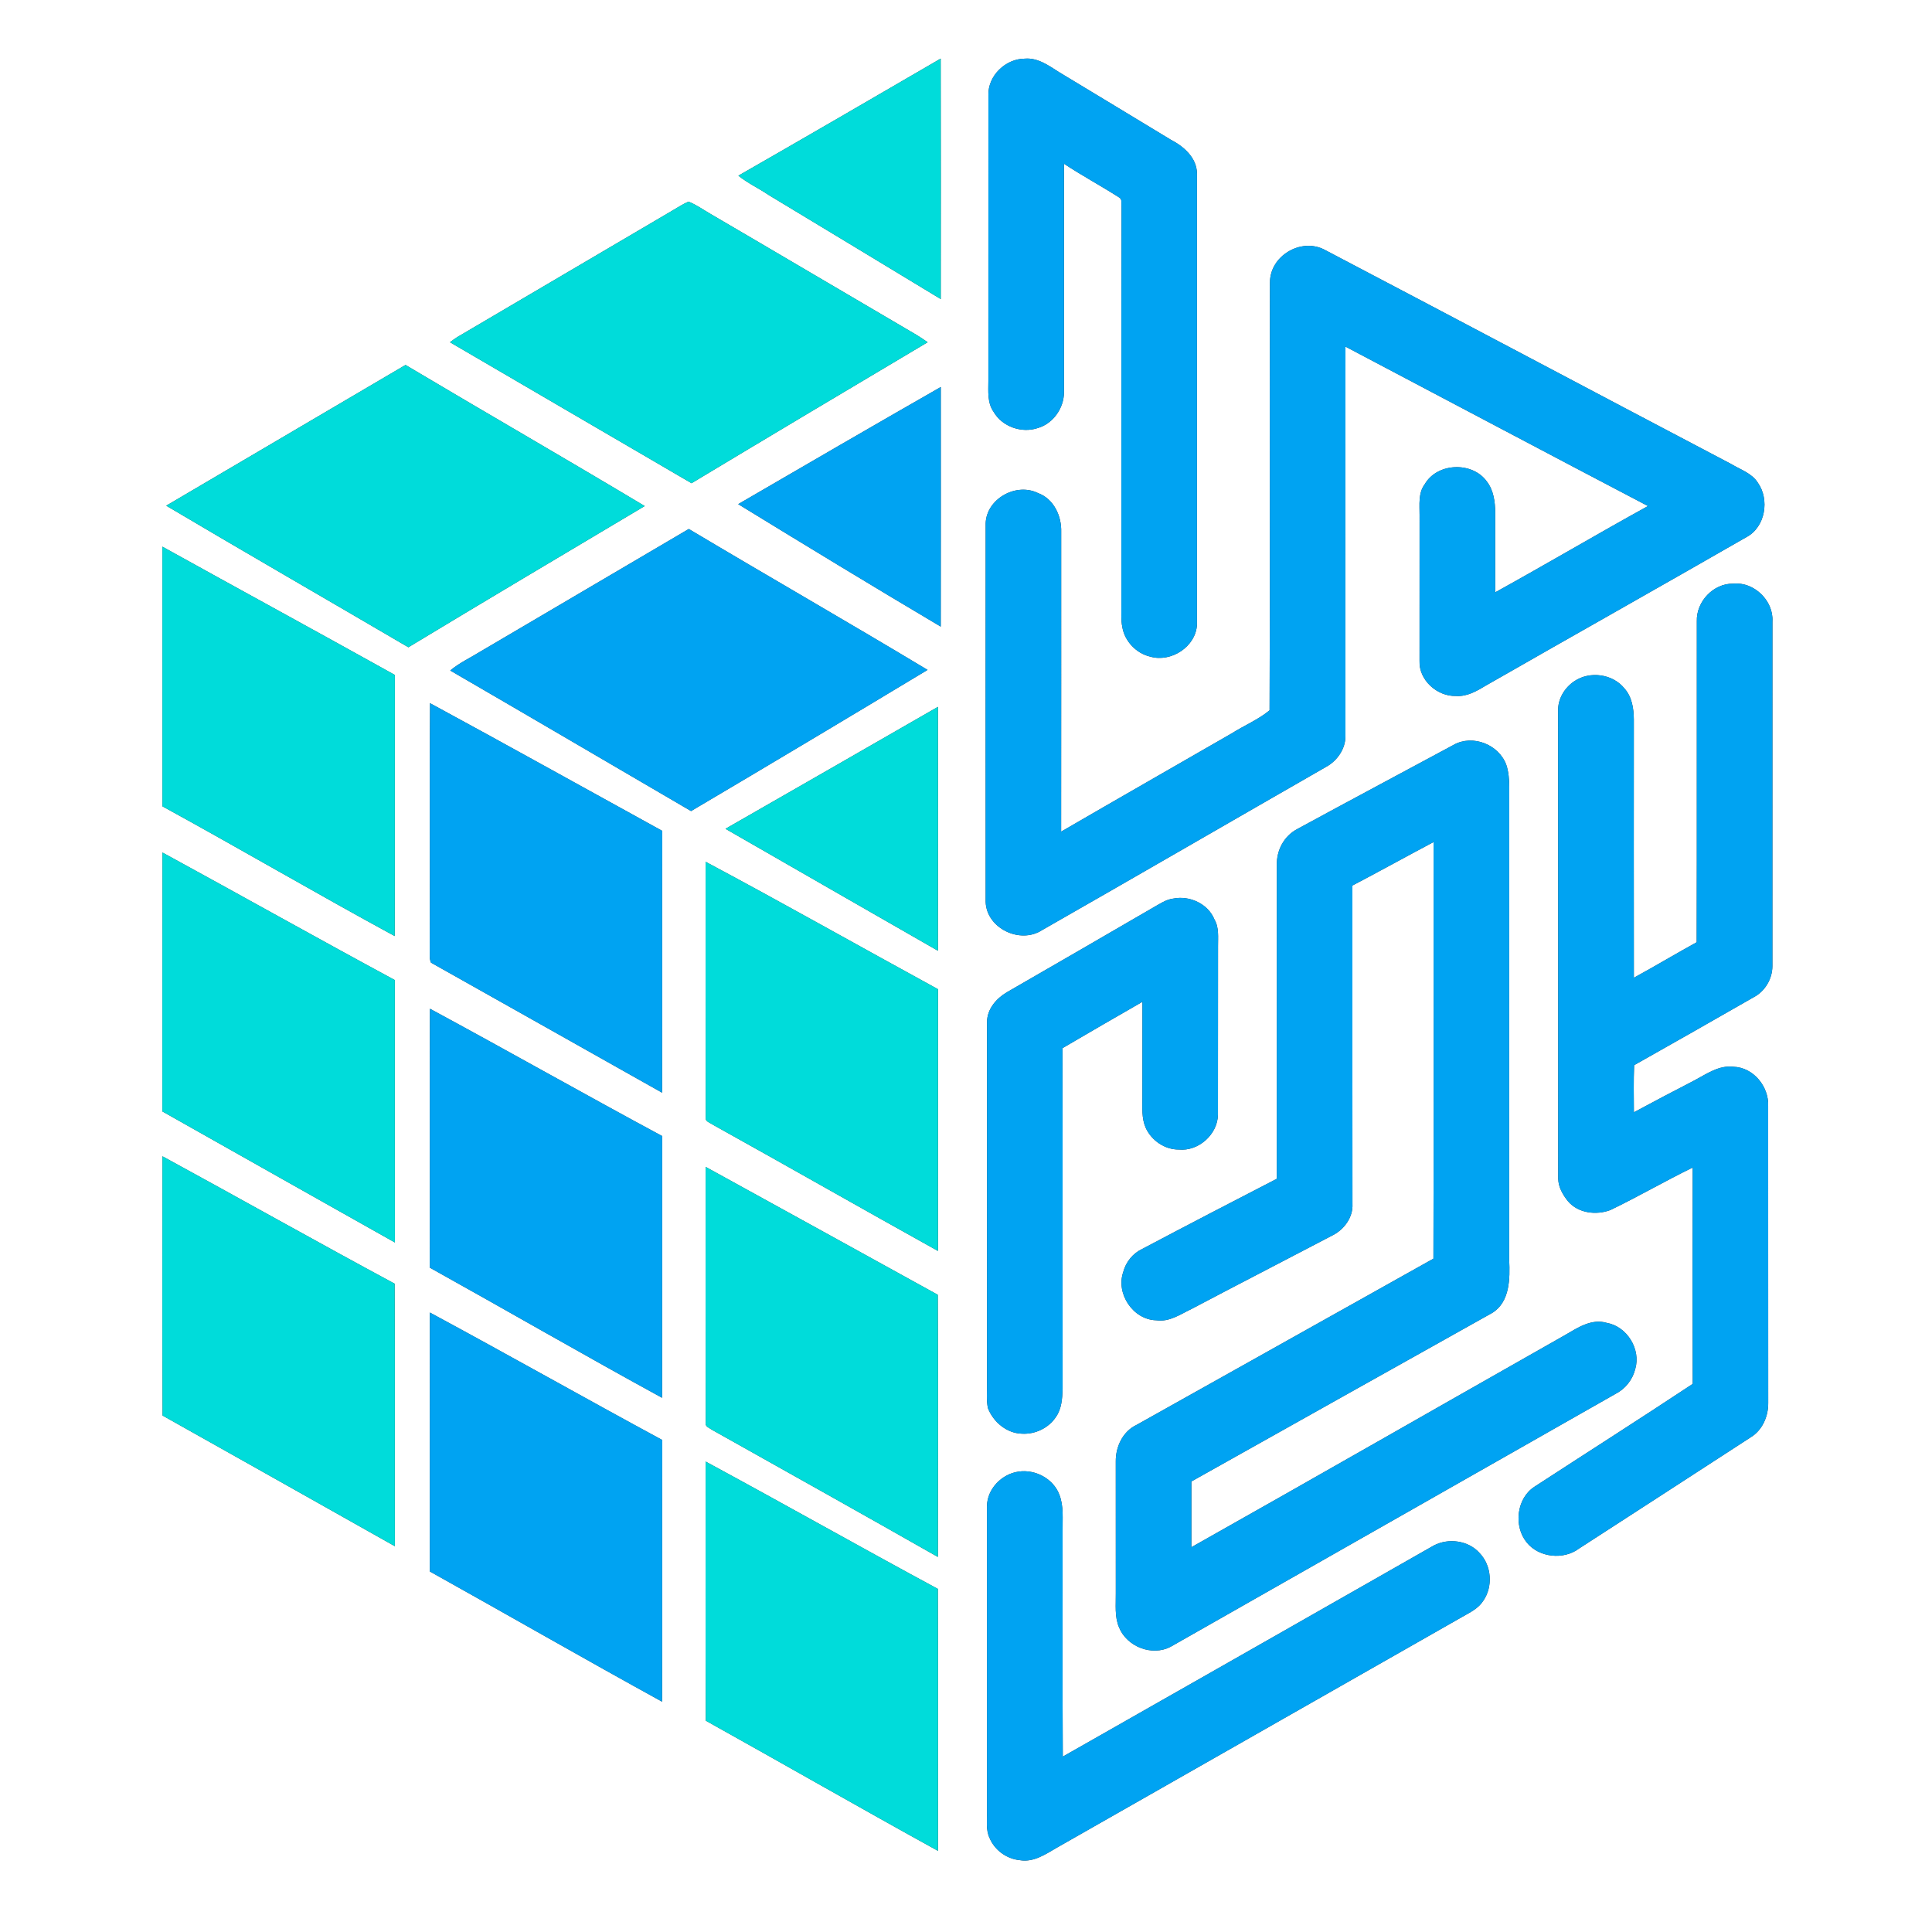
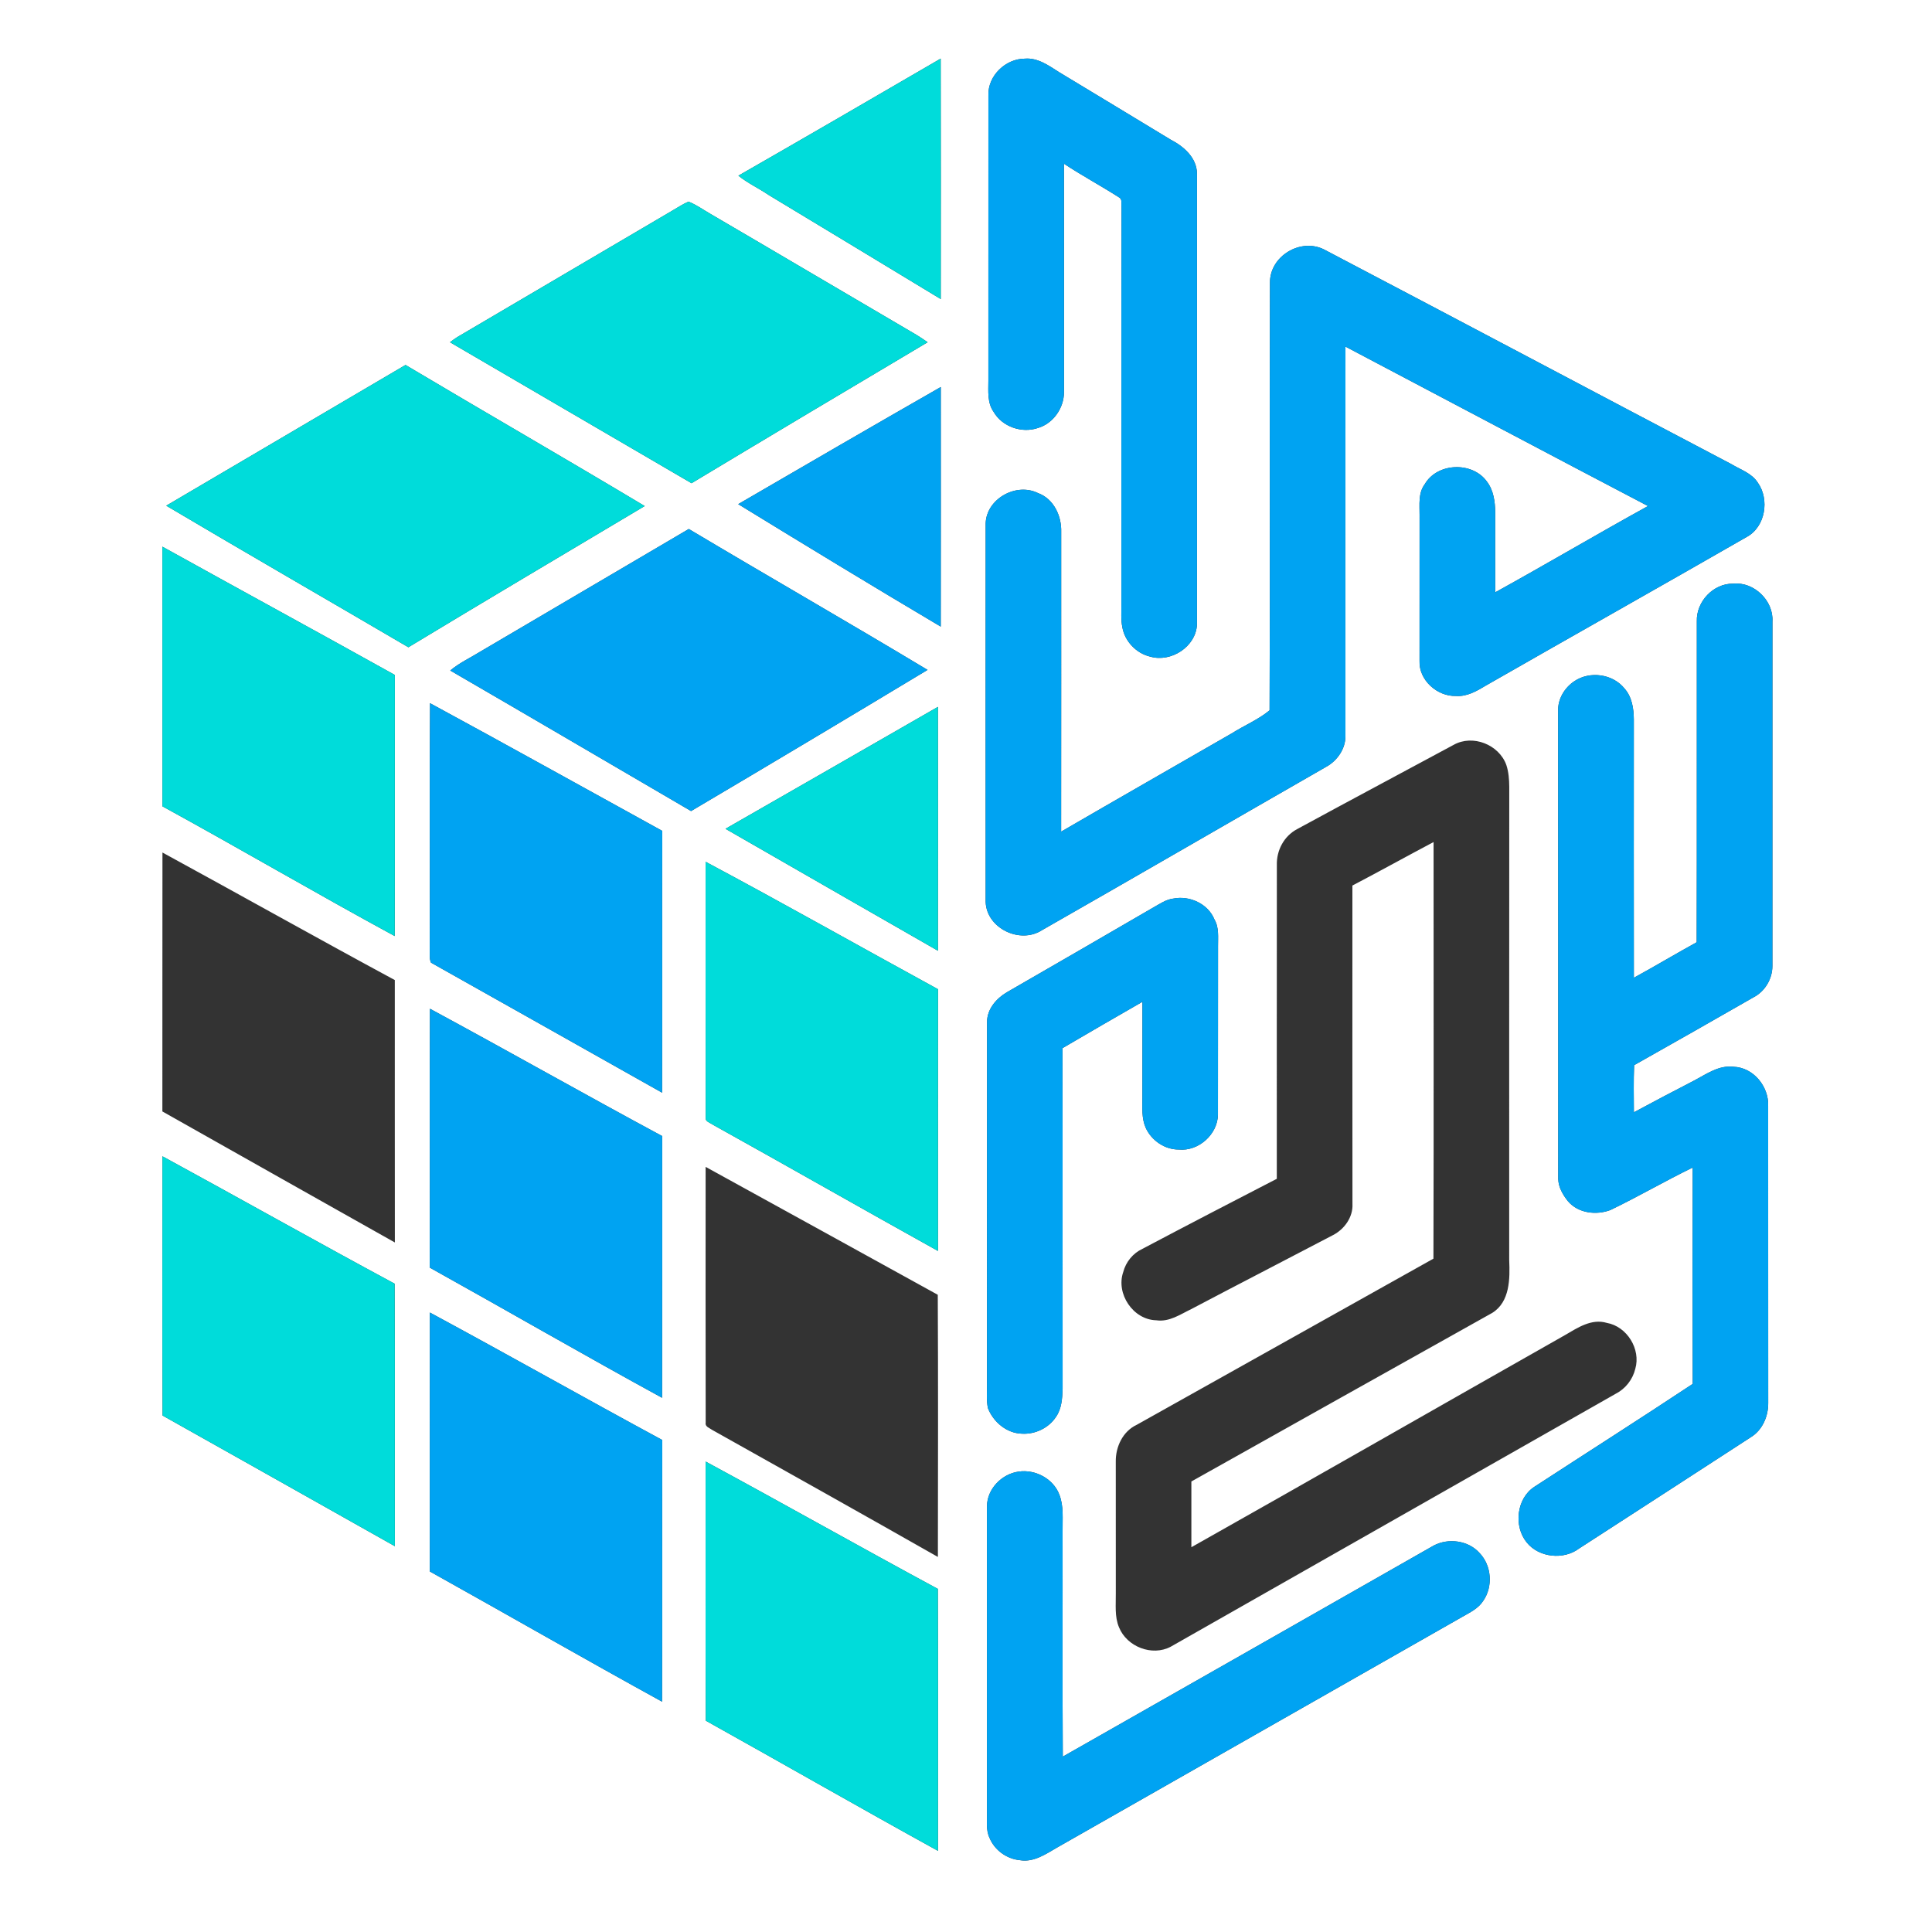
<svg xmlns="http://www.w3.org/2000/svg" width="690pt" height="690pt" viewBox="0 0 690 690" version="1.1">
  <rect x="0" y="0" width="690" height="690" fill="#333333" stroke="none" />
  <g id="#ffffffff">
    <path fill="#ffffff" opacity="1.00" d=" M 0.00 0.00 L 690.00 0.00 L 690.00 690.00 L 0.00 690.00 L 0.00 0.00 M 263.71 62.74 C 267.04 65.43 270.96 67.23 274.50 69.63 C 295.01 82.00 315.50 94.40 335.98 106.81 C 335.99 78.18 336.04 49.56 335.96 20.93 C 311.91 34.92 287.85 48.91 263.71 62.74 M 353.00 33.96 C 352.98 67.97 353.02 101.99 352.99 136.00 C 352.99 139.74 352.56 143.85 354.86 147.09 C 357.93 152.42 364.94 154.83 370.71 152.85 C 376.19 151.23 379.98 145.72 380.00 140.08 C 380.00 112.88 380.02 85.67 379.98 58.47 C 386.39 62.72 393.19 66.35 399.66 70.50 C 400.94 71.17 400.36 72.83 400.54 73.96 C 400.44 121.30 400.54 168.65 400.49 216.00 C 400.51 218.65 400.30 221.34 400.83 223.97 C 401.68 229.02 405.81 233.37 410.81 234.51 C 418.23 236.67 427.10 230.97 427.49 223.07 C 427.50 169.38 427.51 115.69 427.49 62.01 C 427.44 56.34 422.77 52.28 418.12 49.89 C 404.83 41.86 391.56 33.78 378.26 25.78 C 374.54 23.43 370.65 20.55 366.00 20.95 C 359.16 20.97 352.82 27.01 353.00 33.96 M 240.23 75.15 C 214.61 90.24 188.98 105.32 163.34 120.37 C 162.42 120.94 161.56 121.58 160.71 122.23 C 189.45 139.04 218.23 155.78 246.98 172.58 C 275.03 155.71 303.15 138.95 331.30 122.23 C 329.99 121.31 328.66 120.42 327.30 119.59 C 302.77 105.23 278.31 90.75 253.77 76.41 C 251.17 74.92 248.71 73.13 245.91 72.01 C 243.91 72.85 242.10 74.07 240.23 75.15 M 453.56 100.98 C 453.37 151.88 453.65 202.79 453.42 253.69 C 449.40 257.01 444.34 259.11 439.90 261.92 C 419.60 273.62 399.25 285.24 378.98 297.01 C 379.02 261.34 378.99 225.66 379.00 189.99 C 379.18 184.27 376.33 178.11 370.67 176.08 C 362.90 172.26 352.33 178.12 352.02 186.90 C 351.99 231.96 351.99 277.02 352.02 322.09 C 352.33 331.54 364.28 337.26 372.10 332.23 C 406.02 312.87 439.81 293.26 473.70 273.83 C 477.57 271.70 480.51 267.48 480.51 262.99 C 480.51 216.59 480.47 170.19 480.52 123.79 C 516.54 142.76 552.50 161.85 588.57 180.73 C 570.29 190.81 552.30 201.45 534.02 211.54 C 533.97 202.04 534.02 192.54 534.01 183.03 C 533.96 179.18 533.43 175.09 531.01 171.95 C 525.83 164.77 513.31 165.20 508.84 172.93 C 506.45 176.12 507.02 180.25 506.99 183.98 C 507.01 201.33 507.01 218.68 506.98 236.04 C 506.69 242.90 513.30 248.77 519.99 248.56 C 523.95 248.85 527.46 246.78 530.71 244.82 C 561.70 227.08 592.82 209.58 623.78 191.80 C 630.52 188.20 632.07 178.38 627.78 172.36 C 625.60 168.95 621.55 167.71 618.26 165.71 C 569.78 140.24 521.42 114.55 472.92 89.12 C 464.51 84.85 453.46 91.46 453.56 100.98 M 59.37 180.60 C 88.09 197.63 117.04 214.28 145.85 231.17 C 173.90 214.22 202.09 197.49 230.26 180.73 C 201.90 163.75 173.24 147.24 144.83 130.34 C 116.34 147.08 87.86 163.86 59.37 180.60 M 263.64 180.05 C 287.66 194.77 311.74 209.43 335.98 223.79 C 336.02 195.27 336.00 166.74 335.99 138.22 C 311.81 152.06 287.71 166.04 263.64 180.05 M 171.70 232.62 C 168.06 234.89 164.10 236.69 160.80 239.47 C 189.52 256.12 218.14 272.94 246.81 289.67 C 275.04 272.99 303.19 256.17 331.27 239.25 C 302.99 222.23 274.34 205.83 246.00 188.92 C 221.22 203.47 196.47 218.06 171.70 232.62 M 58.00 195.24 C 58.01 226.15 57.99 257.06 58.01 287.97 C 85.79 303.18 113.13 319.20 140.97 334.31 C 141.05 303.22 140.96 272.14 141.01 241.05 C 113.40 225.67 85.64 210.57 58.00 195.24 M 606.01 221.91 C 605.96 260.11 606.06 298.31 605.96 336.52 C 598.44 340.66 591.06 345.08 583.52 349.20 C 583.48 318.46 583.49 287.72 583.51 256.98 C 583.48 253.08 582.86 248.88 580.16 245.87 C 575.97 240.67 567.79 239.56 562.29 243.27 C 558.78 245.59 556.31 249.66 556.48 253.94 C 556.54 309.63 556.48 365.33 556.51 421.02 C 556.57 424.00 558.16 426.73 559.99 429.01 C 563.63 433.32 570.10 434.07 575.16 432.15 C 585.09 427.37 594.62 421.80 604.54 416.98 C 604.49 442.73 604.46 468.49 604.55 494.24 C 585.79 506.67 566.80 518.75 547.94 531.03 C 541.58 535.23 540.54 545.11 545.26 550.88 C 549.64 556.32 558.48 557.20 563.99 553.02 C 584.42 539.80 604.86 526.58 625.25 513.32 C 629.45 510.78 631.57 505.79 631.51 501.01 C 631.47 465.67 631.52 430.33 631.49 394.99 C 631.75 388.06 626.26 381.24 619.14 380.99 C 613.86 380.34 609.39 383.63 604.97 385.95 C 597.79 389.65 590.64 393.42 583.53 397.25 C 583.51 391.63 583.38 386.02 583.62 380.42 C 597.86 372.40 612.06 364.32 626.23 356.20 C 630.34 354.08 633.00 349.63 633.00 345.02 C 633.01 304.00 632.98 262.98 633.01 221.96 C 633.47 214.52 626.43 207.71 619.01 208.45 C 611.90 208.33 605.77 214.86 606.01 221.91 M 153.59 251.14 C 153.37 280.42 153.60 309.71 153.47 338.99 C 153.56 340.58 153.26 342.29 153.92 343.80 C 181.43 359.29 208.97 374.74 236.47 390.25 C 236.56 359.08 236.44 327.91 236.52 296.74 C 208.88 281.54 181.32 266.17 153.59 251.14 M 259.10 296.00 C 284.40 310.50 309.65 325.09 334.97 339.55 C 335.02 310.52 335.02 281.48 334.97 252.45 C 309.69 266.97 284.42 281.53 259.10 296.00 M 519.14 266.03 C 500.50 276.08 481.80 286.02 463.21 296.14 C 458.54 298.64 455.86 303.73 456.02 308.98 C 455.98 346.32 456.01 383.66 456.00 421.00 C 439.96 429.27 423.95 437.59 408.00 446.02 C 404.61 447.60 402.09 450.70 401.15 454.31 C 398.48 462.05 404.67 471.35 412.97 471.53 C 417.58 472.21 421.50 469.43 425.44 467.54 C 442.29 458.65 459.24 449.94 476.11 441.09 C 480.15 439.00 483.27 434.66 483.02 429.99 C 482.97 392.09 483.01 354.18 483.00 316.27 C 492.71 311.18 502.30 305.86 511.99 300.73 C 511.97 350.33 512.08 399.92 511.94 449.52 C 476.60 469.31 441.25 489.09 405.92 508.89 C 400.99 511.21 398.42 516.72 398.49 521.99 C 398.51 537.67 398.50 553.35 398.50 569.02 C 398.56 573.09 398.02 577.34 399.65 581.19 C 402.44 588.11 411.44 591.65 418.12 588.11 C 471.06 558.03 524.00 527.94 576.94 497.83 C 580.48 496.04 583.09 492.74 584.03 488.88 C 586.08 481.85 581.07 473.73 573.86 472.46 C 568.40 470.82 563.40 474.22 558.91 476.83 C 514.42 502.04 470.05 527.48 425.49 552.58 C 425.50 544.75 425.51 536.92 425.49 529.10 C 461.27 508.98 497.12 488.98 532.93 468.90 C 539.29 464.97 539.29 456.63 539.00 450.03 C 539.00 393.69 538.98 337.35 539.02 281.01 C 538.99 278.38 538.81 275.72 537.98 273.21 C 535.36 265.91 525.97 262.18 519.14 266.03 M 58.02 304.47 C 57.97 335.29 58.02 366.12 57.99 396.94 C 85.64 412.60 113.35 428.13 141.02 443.74 C 140.97 412.50 141.02 381.26 141.00 350.02 C 113.23 335.03 85.72 319.57 58.02 304.47 M 252.00 307.77 C 252.02 338.19 251.96 368.63 252.03 399.05 C 251.77 400.54 253.47 400.90 254.39 401.57 C 281.32 416.52 308.06 431.81 334.99 446.77 C 335.02 415.61 334.99 384.45 335.00 353.29 C 307.31 338.17 279.84 322.62 252.00 307.77 M 412.02 324.03 C 394.55 334.18 377.08 344.31 359.57 354.39 C 355.82 356.61 352.53 360.39 352.52 364.96 C 352.48 407.98 352.52 450.99 352.50 494.01 C 352.56 496.97 352.22 499.98 352.83 502.90 C 354.73 507.84 359.53 511.89 364.96 512.03 C 369.68 512.32 374.54 510.01 377.14 506.03 C 379.17 503.14 379.38 499.45 379.51 496.04 C 379.46 455.48 379.55 414.91 379.46 374.34 C 388.94 368.76 398.48 363.28 408.01 357.79 C 407.98 369.19 408.02 380.58 407.99 391.98 C 408.00 395.59 407.69 399.36 409.17 402.76 C 411.22 407.31 415.97 410.59 421.02 410.55 C 428.04 411.24 434.88 405.14 434.98 398.08 C 435.04 378.05 434.96 358.02 435.01 337.99 C 434.98 334.76 435.43 331.31 433.73 328.38 C 431.45 322.75 424.82 319.74 418.99 320.93 C 416.40 321.25 414.24 322.81 412.02 324.03 M 153.55 360.26 C 153.43 391.08 153.56 421.90 153.48 452.72 C 181.19 468.14 208.65 484.02 236.47 499.22 C 236.53 468.06 236.48 436.90 236.50 405.74 C 208.73 390.81 181.30 375.24 153.55 360.26 M 58.02 412.96 C 58.01 443.82 57.94 474.69 58.06 505.55 C 85.72 521.08 113.37 536.63 141.01 552.21 C 140.95 520.96 141.08 489.71 140.94 458.46 C 113.18 443.52 85.71 428.04 58.02 412.96 M 252.01 416.74 C 252.01 447.21 251.96 477.68 252.03 508.14 C 251.76 509.54 253.42 509.99 254.29 510.65 C 281.21 525.73 308.13 540.81 334.96 556.05 C 335.00 524.84 335.08 493.63 334.92 462.42 C 307.29 447.18 279.66 431.94 252.01 416.74 M 153.53 468.76 C 153.46 499.59 153.52 530.41 153.50 561.23 C 181.18 576.67 208.68 592.46 236.45 607.74 C 236.57 576.58 236.44 545.43 236.52 514.28 C 208.76 499.27 181.30 483.74 153.53 468.76 M 252.01 521.98 C 252.02 552.83 251.92 583.67 252.06 614.52 C 279.74 629.96 307.24 645.72 334.99 661.02 C 334.98 629.83 335.07 598.64 334.94 567.46 C 307.19 552.50 279.75 536.97 252.01 521.98 M 352.49 538.00 C 352.50 574.35 352.51 610.69 352.49 647.04 C 352.59 650.17 352.02 653.51 353.43 656.45 C 355.24 660.78 359.52 663.89 364.20 664.34 C 369.18 665.22 373.56 662.13 377.65 659.77 C 425.87 632.30 474.10 604.86 522.33 577.40 C 525.02 575.86 528.01 574.44 529.73 571.72 C 533.26 566.64 532.74 559.17 528.45 554.68 C 524.44 550.14 517.28 549.20 512.02 551.99 C 467.88 577.12 423.75 602.28 379.57 627.36 C 379.40 600.55 379.55 573.75 379.50 546.95 C 379.43 542.55 379.97 537.97 378.33 533.77 C 376.18 528.10 369.73 524.69 363.82 525.57 C 357.77 526.38 352.50 531.79 352.49 538.00 Z" />
  </g>
  <g id="#00dcdaff">
    <path fill="#00dcda" opacity="1.00" d=" M 263.71 62.74 C 287.85 48.91 311.91 34.92 335.96 20.93 C 336.04 49.56 335.99 78.18 335.98 106.81 C 315.50 94.40 295.01 82.00 274.50 69.63 C 270.96 67.23 267.04 65.43 263.71 62.74 Z" />
    <path fill="#00dcda" opacity="1.00" d=" M 240.23 75.15 C 242.10 74.07 243.91 72.85 245.91 72.01 C 248.71 73.13 251.17 74.92 253.77 76.41 C 278.31 90.75 302.77 105.23 327.30 119.59 C 328.66 120.42 329.99 121.31 331.30 122.23 C 303.15 138.95 275.03 155.71 246.98 172.58 C 218.23 155.78 189.45 139.04 160.71 122.23 C 161.56 121.58 162.42 120.94 163.34 120.37 C 188.98 105.32 214.61 90.24 240.23 75.15 Z" />
    <path fill="#00dcda" opacity="1.00" d=" M 59.37 180.60 C 87.86 163.86 116.34 147.08 144.83 130.34 C 173.24 147.24 201.90 163.75 230.26 180.73 C 202.09 197.49 173.90 214.22 145.85 231.17 C 117.04 214.28 88.09 197.63 59.37 180.60 Z" />
    <path fill="#00dcda" opacity="1.00" d=" M 58.00 195.24 C 85.64 210.57 113.40 225.67 141.01 241.05 C 140.96 272.14 141.05 303.22 140.97 334.31 C 113.13 319.20 85.79 303.18 58.01 287.97 C 57.99 257.06 58.01 226.15 58.00 195.24 Z" />
    <path fill="#00dcda" opacity="1.00" d=" M 259.10 296.00 C 284.42 281.53 309.69 266.97 334.97 252.45 C 335.02 281.48 335.02 310.52 334.97 339.55 C 309.65 325.09 284.40 310.50 259.10 296.00 Z" />
-     <path fill="#00dcda" opacity="1.00" d=" M 58.02 304.47 C 85.72 319.57 113.23 335.03 141.00 350.02 C 141.02 381.26 140.97 412.50 141.02 443.74 C 113.35 428.13 85.64 412.60 57.99 396.94 C 58.02 366.12 57.97 335.29 58.02 304.47 Z" />
    <path fill="#00dcda" opacity="1.00" d=" M 252.00 307.77 C 279.84 322.62 307.31 338.17 335.00 353.29 C 334.99 384.45 335.02 415.61 334.99 446.77 C 308.06 431.81 281.32 416.52 254.39 401.57 C 253.47 400.90 251.77 400.54 252.03 399.05 C 251.96 368.63 252.02 338.19 252.00 307.77 Z" />
    <path fill="#00dcda" opacity="1.00" d=" M 58.02 412.96 C 85.71 428.04 113.18 443.52 140.94 458.46 C 141.08 489.71 140.95 520.96 141.01 552.21 C 113.37 536.63 85.72 521.08 58.06 505.55 C 57.94 474.69 58.01 443.82 58.02 412.96 Z" />
-     <path fill="#00dcda" opacity="1.00" d=" M 252.01 416.74 C 279.66 431.94 307.29 447.18 334.92 462.42 C 335.08 493.63 335.00 524.84 334.96 556.05 C 308.13 540.81 281.21 525.73 254.29 510.65 C 253.42 509.99 251.76 509.54 252.03 508.14 C 251.96 477.68 252.01 447.21 252.01 416.74 Z" />
    <path fill="#00dcda" opacity="1.00" d=" M 252.01 521.98 C 279.75 536.97 307.19 552.50 334.94 567.46 C 335.07 598.64 334.98 629.83 334.99 661.02 C 307.24 645.72 279.74 629.96 252.06 614.52 C 251.92 583.67 252.02 552.83 252.01 521.98 Z" />
  </g>
  <g id="#00a3f2ff">
    <path fill="#00a3f2" opacity="1.00" d=" M 353.00 33.96 C 352.82 27.01 359.16 20.97 366.00 20.95 C 370.65 20.55 374.54 23.43 378.26 25.78 C 391.56 33.78 404.83 41.86 418.12 49.89 C 422.77 52.28 427.44 56.34 427.49 62.01 C 427.51 115.69 427.50 169.38 427.49 223.07 C 427.10 230.97 418.23 236.67 410.81 234.51 C 405.81 233.37 401.68 229.02 400.83 223.97 C 400.30 221.34 400.51 218.65 400.49 216.00 C 400.54 168.65 400.44 121.30 400.54 73.96 C 400.36 72.83 400.94 71.17 399.66 70.50 C 393.19 66.35 386.39 62.72 379.98 58.47 C 380.02 85.67 380.00 112.88 380.00 140.08 C 379.98 145.72 376.19 151.23 370.71 152.85 C 364.94 154.83 357.93 152.42 354.86 147.09 C 352.56 143.85 352.99 139.74 352.99 136.00 C 353.02 101.99 352.98 67.97 353.00 33.96 Z" />
    <path fill="#00a3f2" opacity="1.00" d=" M 453.56 100.98 C 453.46 91.46 464.51 84.85 472.92 89.12 C 521.42 114.55 569.78 140.24 618.26 165.71 C 621.55 167.71 625.60 168.95 627.78 172.36 C 632.07 178.38 630.52 188.20 623.78 191.80 C 592.82 209.58 561.70 227.08 530.71 244.82 C 527.46 246.78 523.95 248.85 519.99 248.56 C 513.30 248.77 506.69 242.90 506.98 236.04 C 507.01 218.68 507.01 201.33 506.99 183.98 C 507.02 180.25 506.45 176.12 508.84 172.93 C 513.31 165.20 525.83 164.77 531.01 171.95 C 533.43 175.09 533.96 179.18 534.01 183.03 C 534.02 192.54 533.97 202.04 534.02 211.54 C 552.30 201.45 570.29 190.81 588.57 180.73 C 552.50 161.85 516.54 142.76 480.52 123.79 C 480.47 170.19 480.51 216.59 480.51 262.99 C 480.51 267.48 477.57 271.70 473.70 273.83 C 439.81 293.26 406.02 312.87 372.10 332.23 C 364.28 337.26 352.33 331.54 352.02 322.09 C 351.99 277.02 351.99 231.96 352.02 186.90 C 352.33 178.12 362.90 172.26 370.67 176.08 C 376.33 178.11 379.18 184.27 379.00 189.99 C 378.99 225.66 379.02 261.34 378.98 297.01 C 399.25 285.24 419.60 273.62 439.90 261.92 C 444.34 259.11 449.40 257.01 453.42 253.69 C 453.65 202.79 453.37 151.88 453.56 100.98 Z" />
    <path fill="#00a3f2" opacity="1.00" d=" M 263.64 180.05 C 287.71 166.04 311.81 152.06 335.99 138.22 C 336.00 166.74 336.02 195.27 335.98 223.79 C 311.74 209.43 287.66 194.77 263.64 180.05 Z" />
    <path fill="#00a3f2" opacity="1.00" d=" M 171.70 232.62 C 196.47 218.06 221.22 203.47 246.00 188.92 C 274.34 205.83 302.99 222.23 331.27 239.25 C 303.19 256.17 275.04 272.99 246.81 289.67 C 218.14 272.94 189.52 256.12 160.80 239.47 C 164.10 236.69 168.06 234.89 171.70 232.62 Z" />
    <path fill="#00a3f2" opacity="1.00" d=" M 606.01 221.91 C 605.77 214.86 611.90 208.33 619.01 208.45 C 626.43 207.71 633.47 214.52 633.01 221.96 C 632.98 262.98 633.01 304.00 633.00 345.02 C 633.00 349.63 630.34 354.08 626.23 356.20 C 612.06 364.32 597.86 372.40 583.62 380.42 C 583.38 386.02 583.51 391.63 583.53 397.25 C 590.64 393.42 597.79 389.65 604.97 385.95 C 609.39 383.63 613.86 380.34 619.14 380.99 C 626.26 381.24 631.75 388.06 631.49 394.99 C 631.52 430.33 631.47 465.67 631.51 501.01 C 631.57 505.79 629.45 510.78 625.25 513.32 C 604.86 526.58 584.42 539.80 563.99 553.02 C 558.48 557.20 549.64 556.32 545.26 550.88 C 540.54 545.11 541.58 535.23 547.94 531.03 C 566.80 518.75 585.79 506.67 604.55 494.24 C 604.46 468.49 604.49 442.73 604.54 416.98 C 594.62 421.80 585.09 427.37 575.16 432.15 C 570.10 434.07 563.63 433.32 559.99 429.01 C 558.16 426.73 556.57 424.00 556.51 421.02 C 556.48 365.33 556.54 309.63 556.48 253.94 C 556.31 249.66 558.78 245.59 562.29 243.27 C 567.79 239.56 575.97 240.67 580.16 245.87 C 582.86 248.88 583.48 253.08 583.51 256.98 C 583.49 287.72 583.48 318.46 583.52 349.20 C 591.06 345.08 598.44 340.66 605.96 336.52 C 606.06 298.31 605.96 260.11 606.01 221.91 Z" />
    <path fill="#00a3f2" opacity="1.00" d=" M 153.59 251.14 C 181.32 266.17 208.88 281.54 236.52 296.74 C 236.44 327.91 236.56 359.08 236.47 390.25 C 208.97 374.74 181.43 359.29 153.92 343.80 C 153.26 342.29 153.56 340.58 153.47 338.99 C 153.60 309.71 153.37 280.42 153.59 251.14 Z" />
-     <path fill="#00a3f2" opacity="1.00" d=" M 519.14 266.03 C 525.97 262.18 535.36 265.91 537.98 273.21 C 538.81 275.72 538.99 278.38 539.02 281.01 C 538.98 337.35 539.00 393.69 539.00 450.03 C 539.29 456.63 539.29 464.97 532.93 468.90 C 497.12 488.98 461.27 508.98 425.49 529.10 C 425.51 536.92 425.50 544.75 425.49 552.58 C 470.05 527.48 514.42 502.04 558.91 476.83 C 563.40 474.22 568.40 470.82 573.86 472.46 C 581.07 473.73 586.08 481.85 584.03 488.88 C 583.09 492.74 580.48 496.04 576.94 497.83 C 524.00 527.94 471.06 558.03 418.12 588.11 C 411.44 591.65 402.44 588.11 399.65 581.19 C 398.02 577.34 398.56 573.09 398.50 569.02 C 398.50 553.35 398.51 537.67 398.49 521.99 C 398.42 516.72 400.99 511.21 405.92 508.89 C 441.25 489.09 476.60 469.31 511.94 449.52 C 512.08 399.92 511.97 350.33 511.99 300.73 C 502.30 305.86 492.71 311.18 483.00 316.27 C 483.01 354.18 482.97 392.09 483.02 429.99 C 483.27 434.66 480.15 439.00 476.11 441.09 C 459.24 449.94 442.29 458.65 425.44 467.54 C 421.50 469.43 417.58 472.21 412.97 471.53 C 404.67 471.35 398.48 462.05 401.15 454.31 C 402.09 450.70 404.61 447.60 408.00 446.02 C 423.95 437.59 439.96 429.27 456.00 421.00 C 456.01 383.66 455.98 346.32 456.02 308.98 C 455.86 303.73 458.54 298.64 463.21 296.14 C 481.80 286.02 500.50 276.08 519.14 266.03 Z" />
    <path fill="#00a3f2" opacity="1.00" d=" M 412.02 324.03 C 414.24 322.81 416.40 321.25 418.99 320.93 C 424.82 319.74 431.45 322.75 433.73 328.38 C 435.43 331.31 434.98 334.76 435.01 337.99 C 434.96 358.02 435.04 378.05 434.98 398.08 C 434.88 405.14 428.04 411.24 421.02 410.55 C 415.97 410.59 411.22 407.31 409.17 402.76 C 407.69 399.36 408.00 395.59 407.99 391.98 C 408.02 380.58 407.98 369.19 408.01 357.79 C 398.48 363.28 388.94 368.76 379.46 374.34 C 379.55 414.91 379.46 455.48 379.51 496.04 C 379.38 499.45 379.17 503.14 377.14 506.03 C 374.54 510.01 369.68 512.32 364.96 512.03 C 359.53 511.89 354.73 507.84 352.83 502.90 C 352.22 499.98 352.56 496.97 352.50 494.01 C 352.52 450.99 352.48 407.98 352.52 364.96 C 352.53 360.39 355.82 356.61 359.57 354.39 C 377.08 344.31 394.55 334.18 412.02 324.03 Z" />
    <path fill="#00a3f2" opacity="1.00" d=" M 153.55 360.26 C 181.30 375.24 208.73 390.81 236.50 405.74 C 236.48 436.90 236.53 468.06 236.47 499.22 C 208.65 484.02 181.19 468.14 153.48 452.72 C 153.56 421.90 153.43 391.08 153.55 360.26 Z" />
    <path fill="#00a3f2" opacity="1.00" d=" M 153.53 468.76 C 181.30 483.74 208.76 499.27 236.52 514.28 C 236.44 545.43 236.57 576.58 236.45 607.74 C 208.68 592.46 181.18 576.67 153.50 561.23 C 153.52 530.41 153.46 499.59 153.53 468.76 Z" />
    <path fill="#00a3f2" opacity="1.00" d=" M 352.49 538.00 C 352.50 531.79 357.77 526.38 363.82 525.57 C 369.73 524.69 376.18 528.10 378.33 533.77 C 379.97 537.97 379.43 542.55 379.50 546.95 C 379.55 573.75 379.40 600.55 379.57 627.36 C 423.75 602.28 467.88 577.12 512.02 551.99 C 517.28 549.20 524.44 550.14 528.45 554.68 C 532.74 559.17 533.26 566.64 529.73 571.72 C 528.01 574.44 525.02 575.86 522.33 577.40 C 474.10 604.86 425.87 632.30 377.65 659.77 C 373.56 662.13 369.18 665.22 364.20 664.34 C 359.52 663.89 355.24 660.78 353.43 656.45 C 352.02 653.51 352.59 650.17 352.49 647.04 C 352.51 610.69 352.50 574.35 352.49 538.00 Z" />
  </g>
</svg>